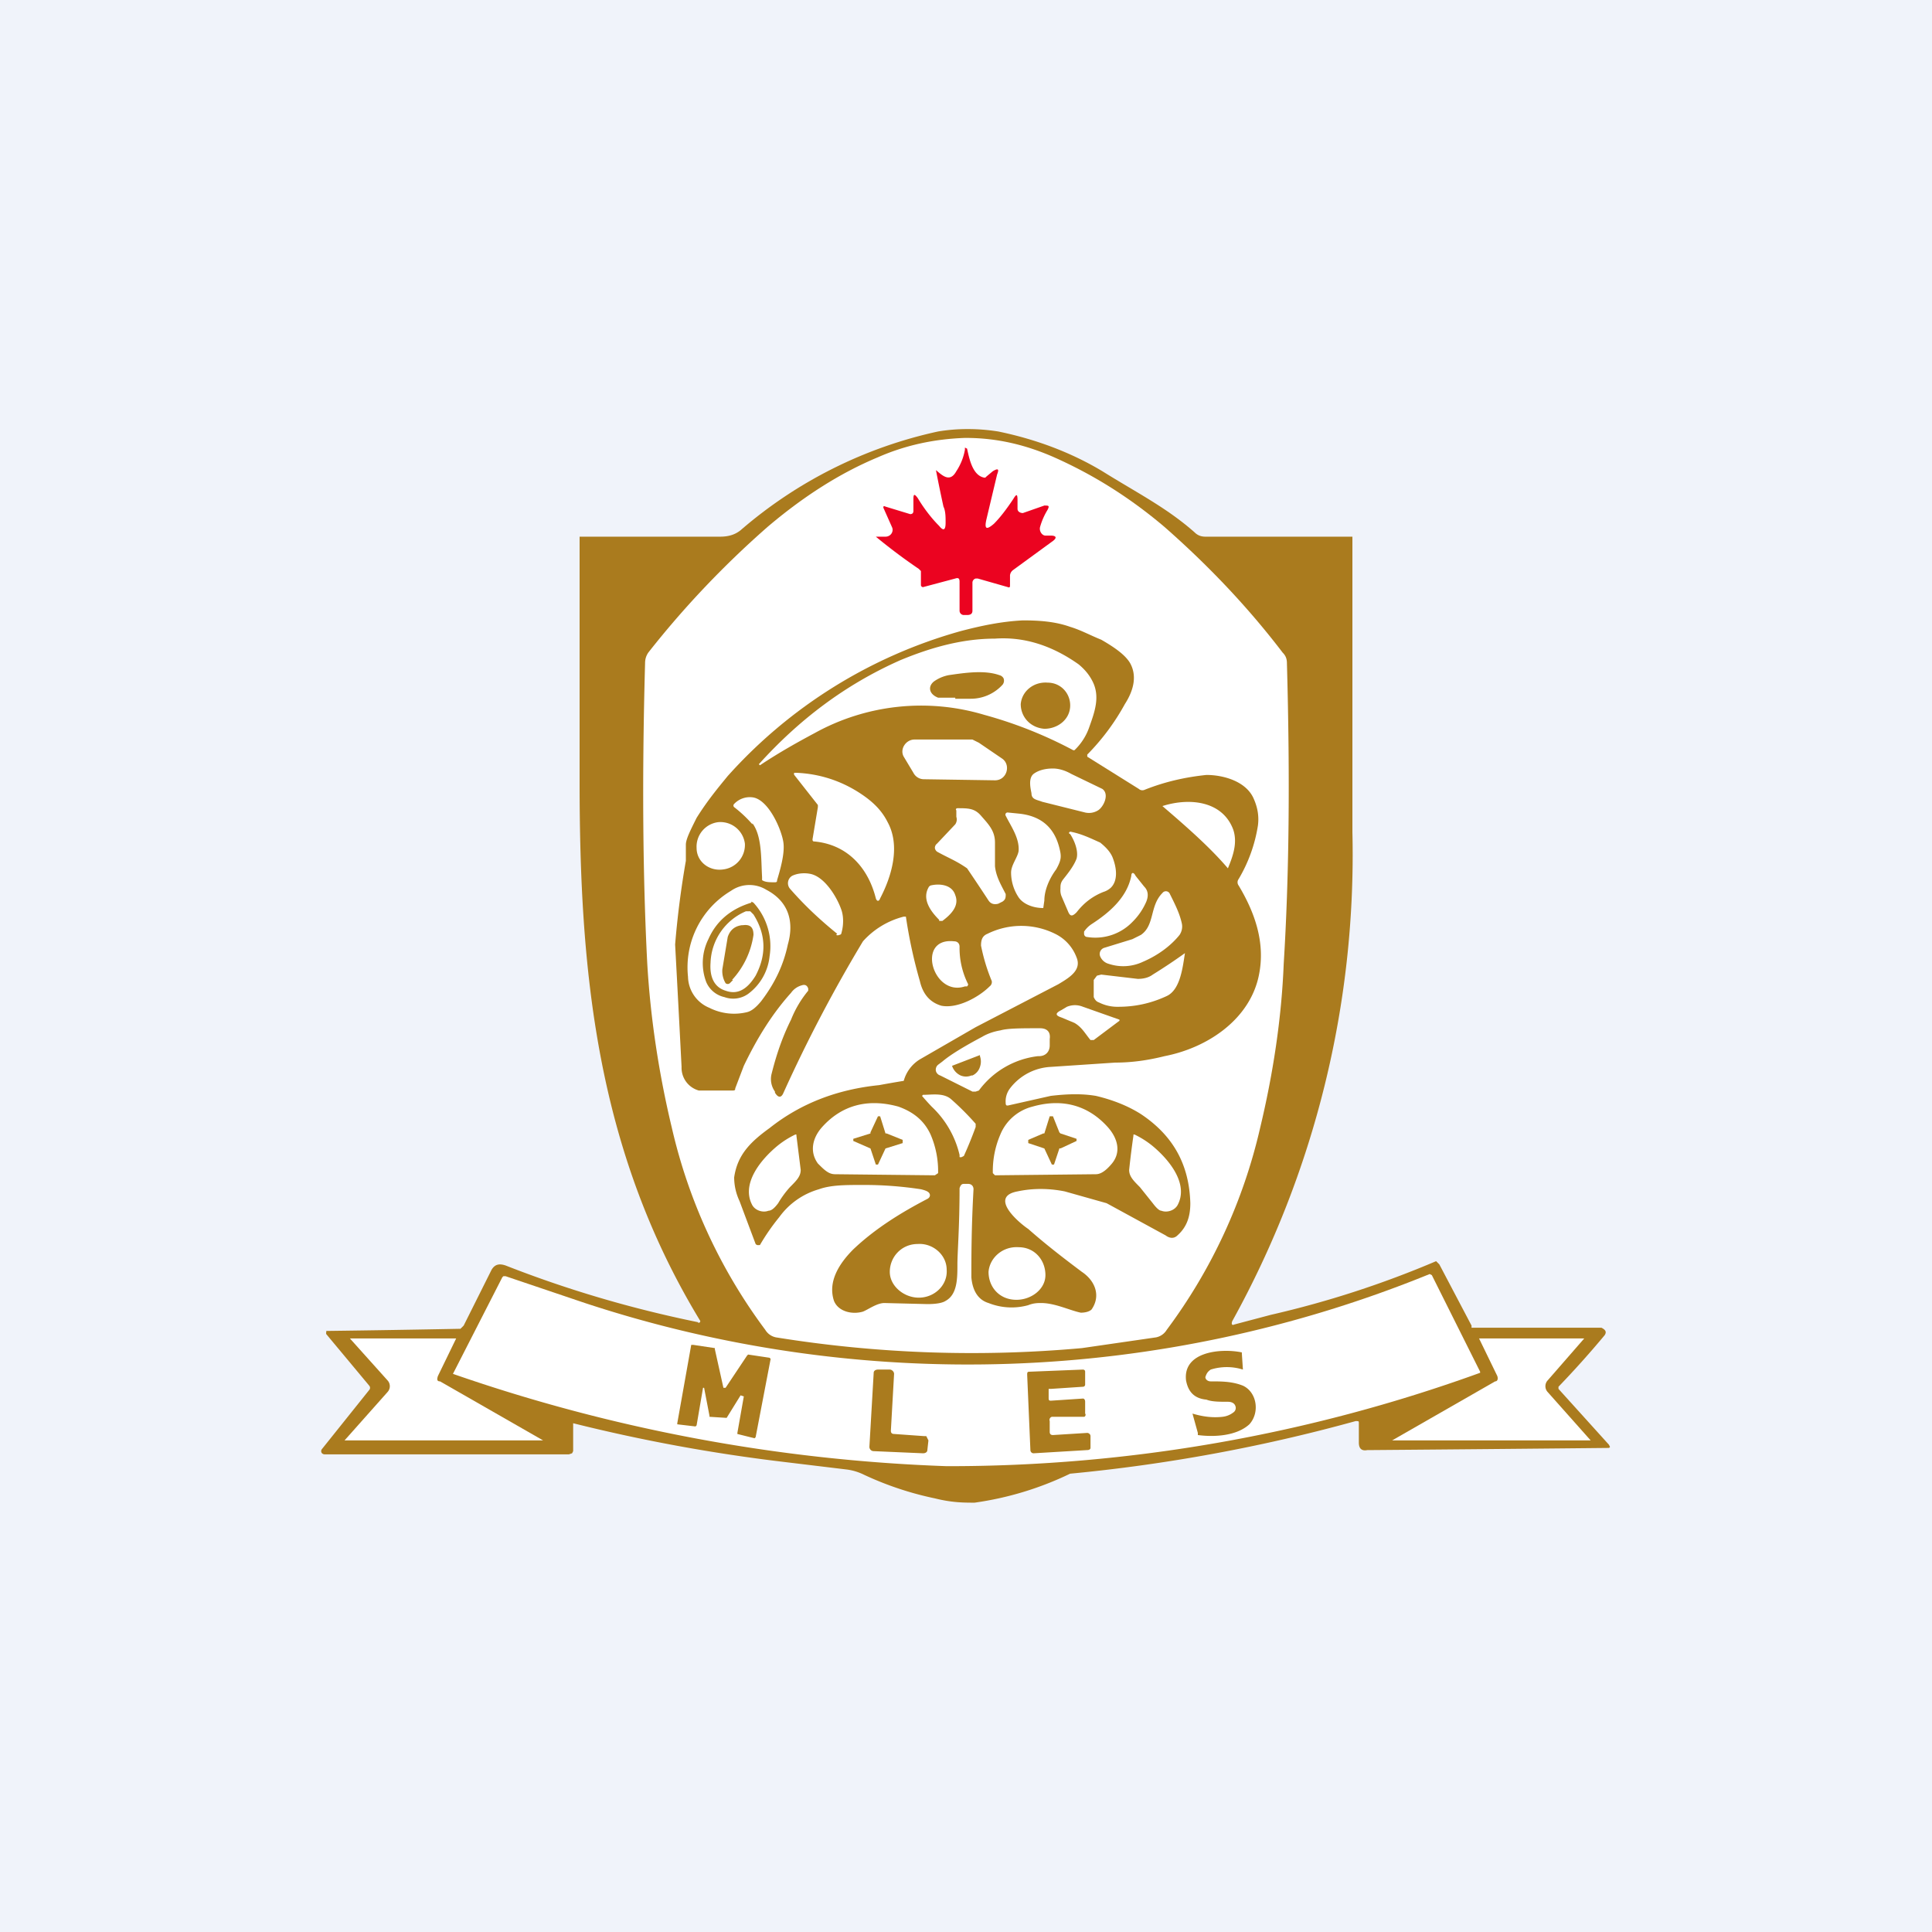
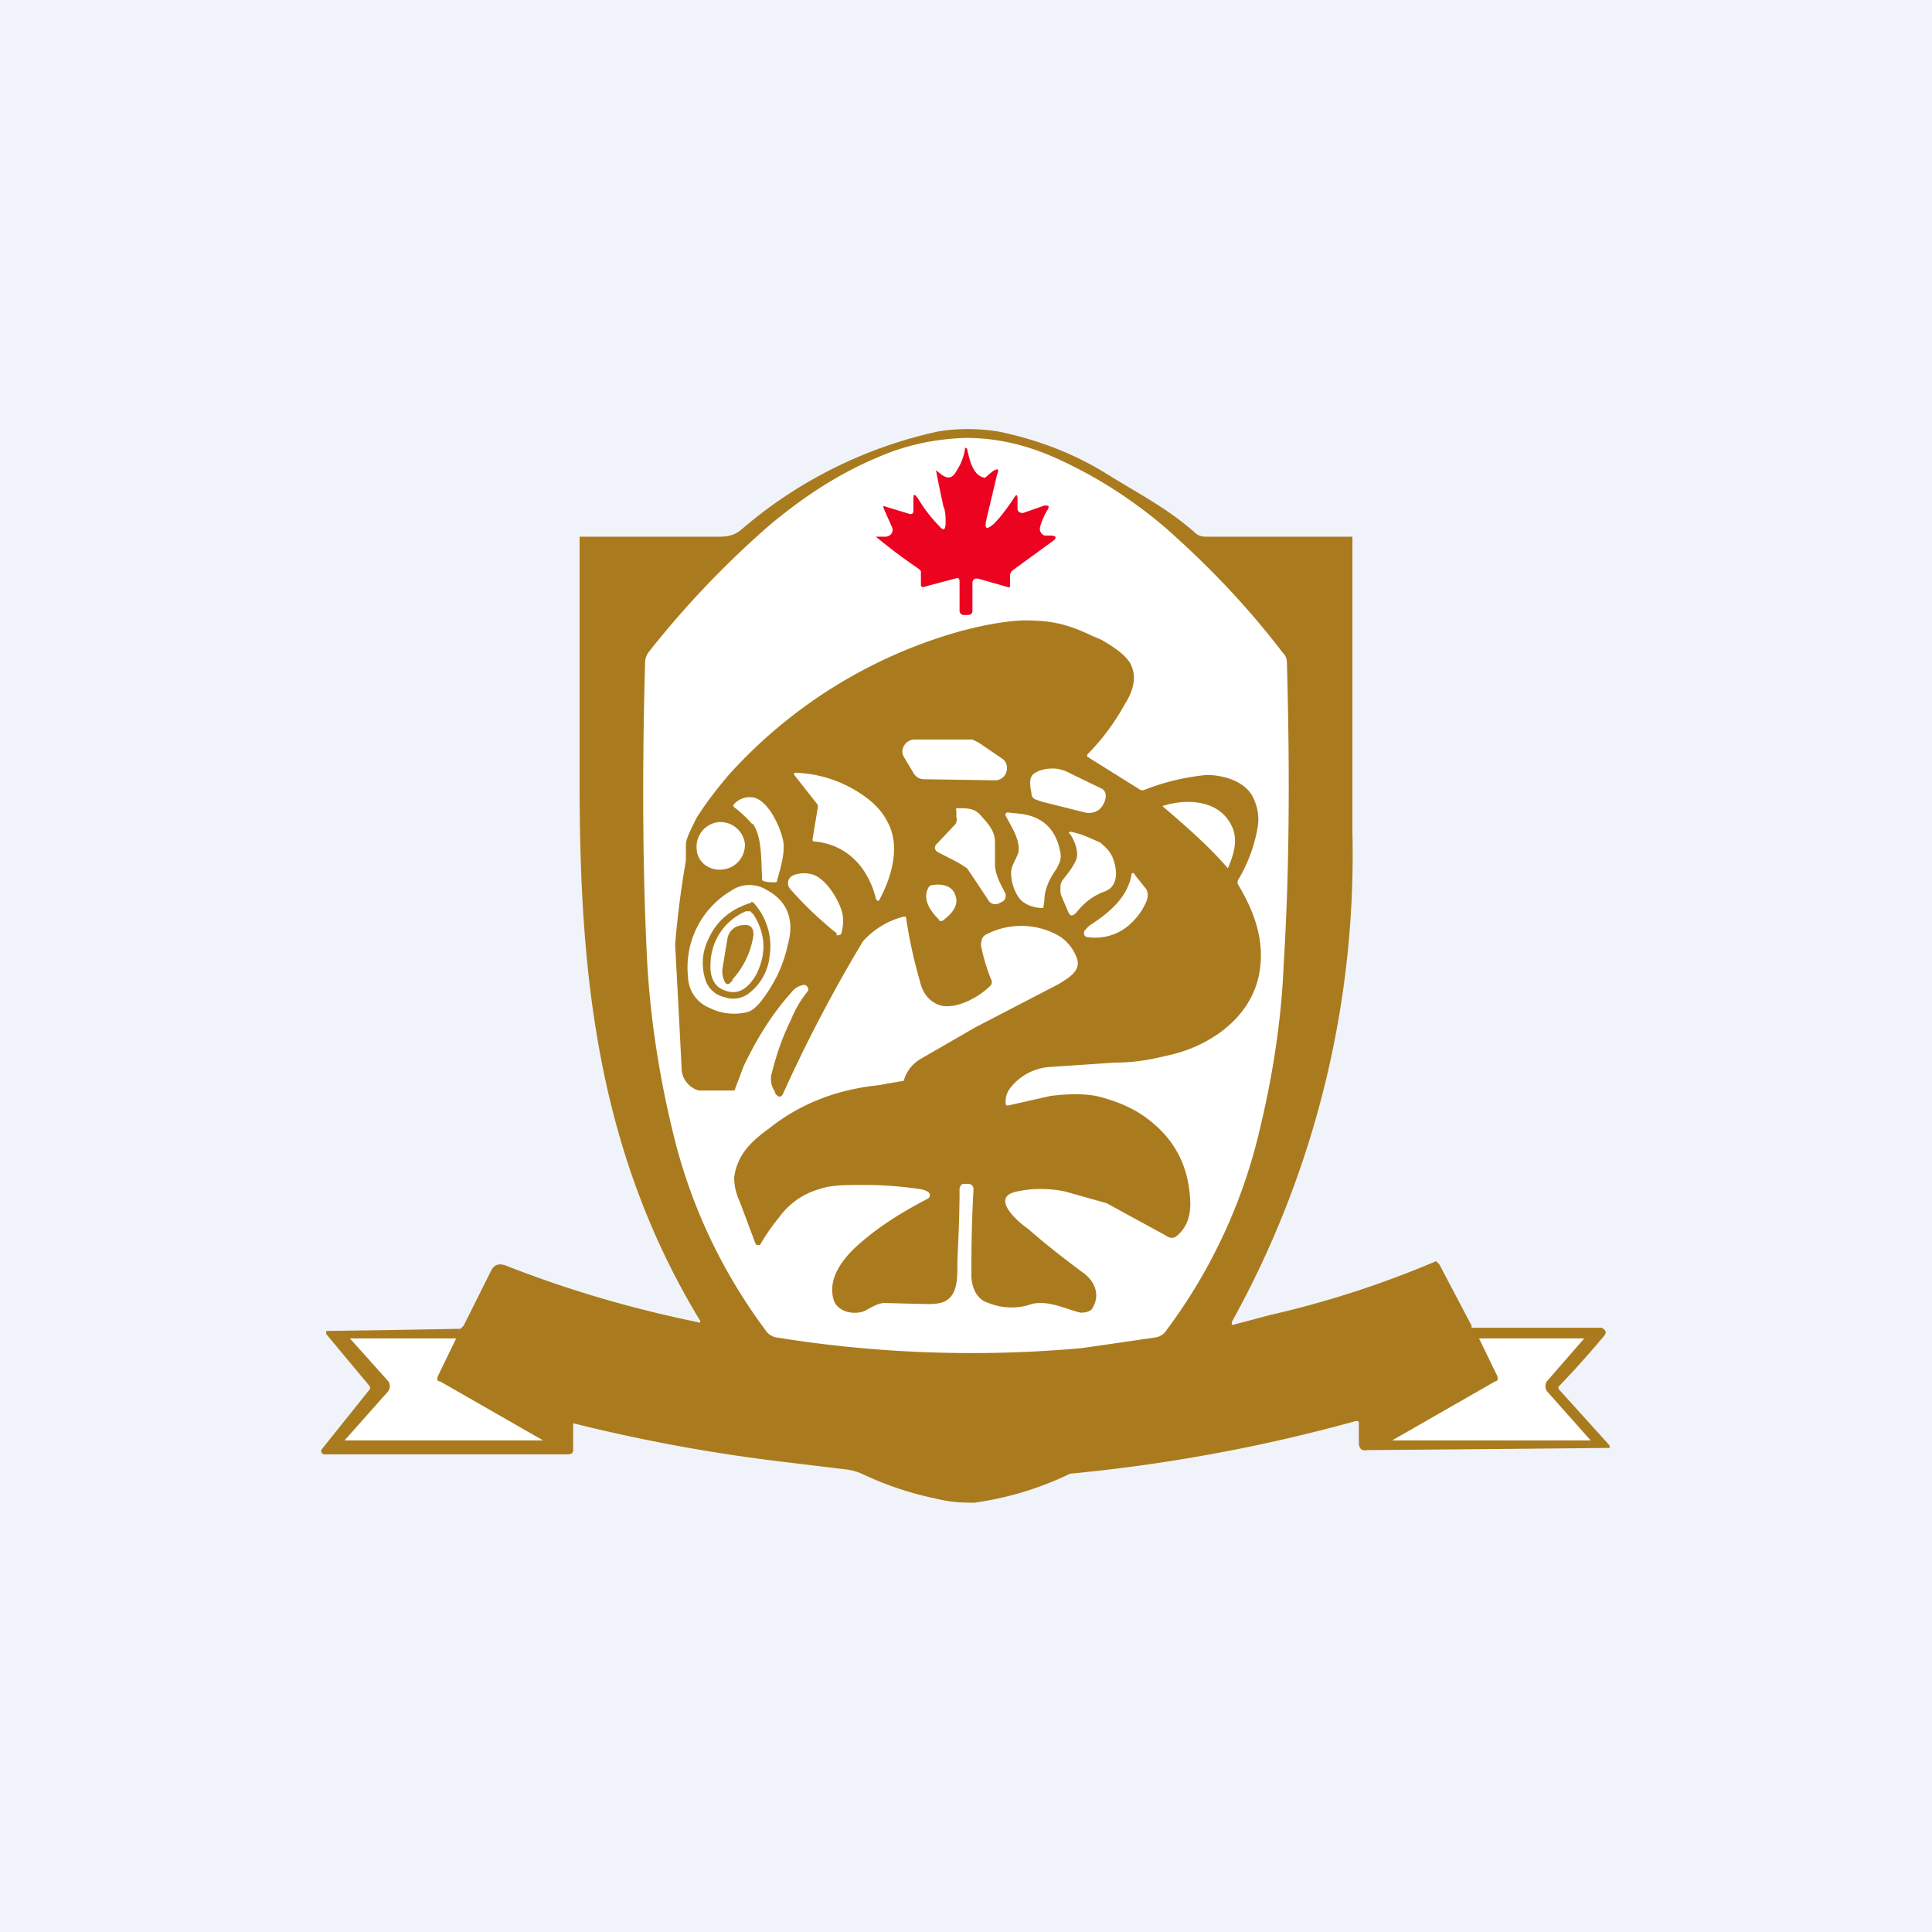
<svg xmlns="http://www.w3.org/2000/svg" width="18" height="18" viewBox="0 0 18 18">
  <path fill="#F0F3FA" d="M0 0h18v18H0z" />
  <path d="M6.5 12.32a.01.01 0 0 0 .02-.02C5.55 10.7 5.4 9.03 5.4 7.28V5h1.31c.08 0 .14-.02.19-.06a4.16 4.16 0 0 1 1.84-.92c.18-.03.37-.03.56 0 .34.07.67.19.97.37.32.2.6.34.86.57.02.02.05.04.1.04h1.37v2.75a8.98 8.98 0 0 1-1.12 4.56c-.01.03 0 .04.02.03l.34-.09a9.13 9.13 0 0 0 1.54-.5l.03.03.3.57v.02h1.21c.04.02.05.04.03.07a9.08 9.08 0 0 1-.43.48v.02l.47.52.01.02a.02.02 0 0 1-.01.01 1024.18 1024.18 0 0 1-2.21.02h-.04c-.05.01-.08-.01-.08-.07v-.18c0-.02 0-.02-.03-.02a15.47 15.47 0 0 1-2.66.49 3 3 0 0 1-.89.27c-.1 0-.21 0-.37-.04a3 3 0 0 1-.66-.22.51.51 0 0 0-.17-.05l-.58-.07a15.72 15.72 0 0 1-1.96-.36v.26l-.01.02-.03.01H3.03a.04.04 0 0 1-.03-.01.03.03 0 0 1 0-.04l.44-.55a.03.03 0 0 0 0-.04l-.4-.48a.03.03 0 0 1 0-.02v-.01h.01a183.31 183.31 0 0 0 1.24-.02l.03-.03.26-.52c.03-.05.07-.06.13-.04.56.22 1.16.4 1.8.53Z" fill="#AA7B1E" />
  <path d="M9 4.08c.3 0 .57.07.82.18.36.16.7.37 1.03.65.41.36.78.75 1.1 1.17.03.03.04.06.04.1.03 1.08.02 2-.03 2.8-.02.51-.1 1.03-.22 1.53a5.02 5.02 0 0 1-.87 1.88.15.15 0 0 1-.1.07l-.69.1a11.43 11.43 0 0 1-2.85-.1.15.15 0 0 1-.1-.07 5.03 5.03 0 0 1-.87-1.88c-.12-.5-.2-1.02-.23-1.54-.04-.78-.05-1.71-.02-2.79 0-.04.01-.07.03-.1.33-.42.7-.81 1.11-1.17.33-.28.67-.5 1.03-.65.25-.11.52-.17.81-.18H9Z" fill="#fff" />
-   <path d="M5.45 12.14a11.4 11.4 0 0 0 7.87-.27l.02.01.45.9v.01a14.53 14.53 0 0 1-4.97.87 15.67 15.67 0 0 1-4.6-.86l.46-.9.01-.01h.02l.74.25Z" fill="#fff" />
  <path d="M13.93 12.87c.02 0 .03-.02.02-.05l-.17-.35h.98l-.34.39a.08.08 0 0 0 0 .11l.4.45h-1.85l.96-.55ZM4.1 12.87c-.03 0-.03-.02-.02-.05l.17-.35h-.99l.35.39a.08.08 0 0 1 0 .11l-.4.45h1.85l-.96-.55Z" fill="#fff" />
  <path d="M8.81 4.86c0-.04 0-.1-.02-.14a14.13 14.13 0 0 1-.07-.34c.06.05.13.12.19.01a.53.53 0 0 0 .08-.2v-.02l.02.01c.02.09.05.25.16.27h.01l.01-.01.06-.05c.05-.03.06-.02.04.03a390.5 390.5 0 0 0-.1.42c-.02.09 0 .1.07.04.06-.06.12-.14.18-.23.03-.05.04-.05.04.01v.08c0 .03.03.04.05.04l.2-.07c.04 0 .05 0 .03.04a.63.63 0 0 0-.07.16c-.01.04.02.08.05.08h.05c.05 0 .06.02.02.05l-.37.27a.07.07 0 0 0-.03.05v.1s0 .02-.02.01l-.28-.08h-.02a.04.04 0 0 0-.03.04v.26c0 .03-.02.04-.05.04h-.03a.04.04 0 0 1-.04-.04v-.27c0-.03-.01-.04-.04-.03l-.3.08a.02.02 0 0 1-.02-.02v-.13l-.02-.02a5.25 5.25 0 0 1-.4-.3L8.18 5h.07c.05 0 .08-.05.06-.09l-.08-.18c0-.01 0-.02.02-.01l.23.07c.02 0 .03-.01.03-.03v-.11c0-.05.01-.05.04-.01.06.1.13.19.2.26.04.05.06.04.06-.03Z" fill="#EB0320" />
  <path d="M8.66 11.12c-.01-.02-.04-.03-.08-.04a3.5 3.5 0 0 0-.55-.04c-.15 0-.29 0-.4.04a.69.69 0 0 0-.37.26 1.98 1.98 0 0 0-.18.26h-.01a.03.03 0 0 1-.03-.01 214 214 0 0 1-.15-.4.52.52 0 0 1-.05-.22c.03-.21.15-.33.33-.46.29-.23.63-.36 1.02-.4a11.72 11.72 0 0 1 .23-.04.34.34 0 0 1 .15-.2l.52-.3.77-.4c.1-.06.22-.13.17-.25a.4.4 0 0 0-.2-.22.71.71 0 0 0-.63 0c-.05.02-.06.06-.06.11.02.1.05.21.1.33a.05.05 0 0 1-.02.05c-.1.1-.3.21-.45.18-.1-.03-.17-.1-.2-.23a4.55 4.55 0 0 1-.13-.6h-.02a.76.76 0 0 0-.38.23 13.66 13.66 0 0 0-.74 1.41c-.02.05-.05.05-.08 0v-.01a.2.2 0 0 1-.03-.17c.05-.2.11-.36.18-.5a1 1 0 0 1 .16-.27v-.02c-.01-.03-.03-.04-.06-.03a.18.18 0 0 0-.1.07c-.18.2-.32.43-.44.68l-.08.21c0 .01 0 .02-.02.02h-.32a.22.22 0 0 1-.16-.22 352.91 352.91 0 0 0-.06-1.14 8.7 8.7 0 0 1 .1-.78v-.15c0-.05.04-.13.1-.25.1-.16.2-.28.29-.39a4.56 4.56 0 0 1 2.17-1.35c.19-.05.38-.09.58-.1.15 0 .3.01.44.06.1.03.19.08.29.12.14.08.23.15.27.22.06.11.04.24-.05.38a2.12 2.12 0 0 1-.35.47.02.02 0 0 0 0 .01v.01l.48.3a.05.05 0 0 0 .05.01c.2-.08.39-.12.58-.14.16 0 .37.06.44.22.04.09.05.17.04.25a1.4 1.4 0 0 1-.18.5.05.05 0 0 0 0 .06c.15.25.25.53.19.83-.08.41-.47.68-.88.76-.16.04-.31.06-.46.06l-.6.04a.51.51 0 0 0-.38.2.2.2 0 0 0-.04.14.02.02 0 0 0 .01.02h.01l.4-.09c.17-.02.3-.02.42 0 .17.04.31.1.42.17.3.2.45.47.46.83 0 .12-.03.22-.12.3-.03.03-.07.03-.11 0l-.55-.3-.39-.11c-.15-.03-.3-.03-.44 0-.27.05.01.29.1.35.17.15.34.28.5.4.12.08.18.22.09.35-.02.02-.06.03-.1.03-.1-.02-.24-.09-.37-.09-.03 0-.07 0-.12.02a.58.58 0 0 1-.37-.02c-.1-.03-.15-.12-.16-.24 0-.19 0-.46.02-.82 0-.03-.02-.05-.05-.05h-.04c-.02 0-.03.01-.04.04 0 .36-.02.6-.02.71 0 .13 0 .28-.11.34-.03.02-.09.03-.17.03l-.4-.01c-.07 0-.15.06-.2.08-.1.03-.23 0-.27-.1-.06-.18.05-.35.18-.48.2-.19.44-.34.69-.47.02-.01.03-.03.02-.05ZM6.55 12.93l-.06.35-.01.01-.17-.02v-.01l.13-.73h.02l.2.03v.01l.08.36h.02l.2-.3.01-.01.2.03.01.01-.14.73-.01.01-.16-.04v-.01l.06-.34L6.9 13l-.13.21-.16-.01v-.01l-.05-.26h-.02ZM11.23 12.83c0 .02.02.04.05.04.1 0 .2 0 .3.04.13.06.16.25.06.36-.12.11-.33.12-.48.1v-.02l-.05-.18c.1.03.19.04.28.03a.2.2 0 0 0 .1-.04.05.05 0 0 0 .02-.06c-.01-.03-.04-.04-.07-.04-.08 0-.15 0-.2-.02-.11-.01-.17-.07-.19-.18-.03-.27.33-.3.52-.26v.01l.01.15a.5.5 0 0 0-.3 0c-.03.02-.04.04-.05.07ZM8.6 13.54l-.46-.02a.04.04 0 0 1-.04-.04l.04-.69c0-.02.02-.03.04-.03h.11c.02 0 .04.02.04.04l-.03.53c0 .02.01.03.03.03l.28.02h.02l.02.04-.01.09c0 .02-.02.03-.04.03ZM10.16 13.38v.11c0 .01-.01.02-.03.02l-.5.03a.03.03 0 0 1-.03-.03l-.03-.7c0-.02 0-.03.02-.03l.5-.02s.02 0 .02.02v.12a.02.02 0 0 1-.02.02l-.3.02h-.02v.08c0 .02 0 .03.02.03l.3-.02c.01 0 .02.01.02.03v.11c.01.01 0 .03-.01.03h-.3a.03.03 0 0 0-.02.04v.1c0 .02.01.03.03.03l.32-.02c.01 0 .03.01.03.03Z" fill="#AA7B1E" />
-   <path d="M7.07 7.12c.37-.41.8-.74 1.32-.97.29-.12.58-.2.88-.2.28-.02.54.07.78.24.06.05.1.1.13.16.07.14.02.28-.03.42a.54.54 0 0 1-.14.22H10a4.01 4.01 0 0 0-.83-.33 2.05 2.05 0 0 0-1.58.17c-.15.08-.33.18-.51.3Z" fill="#fff" />
  <path d="m9.27 7.27-.66-.01a.11.11 0 0 1-.1-.06l-.09-.15c-.04-.07.02-.16.1-.16h.54l.06.03.22.15c.08.06.04.2-.07.2ZM10.23 7.55a.16.16 0 0 1-.12.02l-.4-.1c-.05-.02-.1-.02-.1-.08-.01-.05-.03-.14.02-.18.04-.03.1-.05.18-.05.04 0 .1.01.17.05l.29.14c.07.05.01.17-.04.2ZM7.62 7.52V7.5l-.22-.28a.02.02 0 0 1 0-.02h.02c.24.01.46.09.65.23.08.06.15.13.2.23.12.22.04.5-.07.71-.01.03-.03.03-.04 0-.07-.28-.26-.5-.57-.53-.01 0-.02 0-.02-.02l.05-.3ZM7.01 7.68a1.18 1.18 0 0 0-.17-.16.02.02 0 0 1 0-.03.2.2 0 0 1 .18-.06c.15.03.27.32.28.43.01.1-.03.24-.06.34 0 .01 0 .02-.02.02-.05 0-.09 0-.12-.02v-.03c-.01-.17 0-.38-.09-.5ZM10.83 7.51c.25-.08.56-.05.66.22.04.12 0 .24-.05.36-.17-.2-.4-.4-.61-.58ZM8.91 7.6v-.05c-.01-.01 0-.02.01-.02.1 0 .16 0 .22.07.07.08.13.14.13.25v.22c.01.1.06.18.1.26 0 .03 0 .05-.03.07l-.04.02c-.04.01-.07 0-.09-.03a20.77 20.77 0 0 0-.2-.3c-.1-.07-.18-.1-.27-.15a.05.05 0 0 1-.03-.04.05.05 0 0 1 .02-.04l.17-.18a.08.08 0 0 0 .01-.07ZM9.73 8.39a7 7 0 0 0-.01.07c-.1 0-.19-.04-.23-.1a.42.42 0 0 1-.07-.23c0-.07.06-.14.07-.2.01-.12-.07-.23-.12-.33a.02.02 0 0 1 .02-.03l.1.01c.2.02.33.12.38.32.02.08.02.11-.03.2-.06.08-.11.19-.11.29ZM6.74 8.1a.23.23 0 0 0 .2-.24.23.23 0 0 0-.25-.2.23.23 0 0 0-.2.24c0 .13.12.22.25.2ZM10.03 8c.02-.07-.02-.17-.06-.23a.01.01 0 0 1 0-.02.01.01 0 0 1 .01 0c.1.02.18.06.27.1.05.04.1.09.12.15.03.08.05.2-.02.27a.18.18 0 0 1-.07.04c-.1.04-.18.1-.25.19-.04.04-.06.04-.08-.01l-.06-.14a.15.15 0 0 1-.01-.07c0-.03 0-.05.02-.08.03-.04.1-.12.13-.2ZM10.1 8.68a.25.25 0 0 1 .07-.07c.17-.11.33-.25.37-.45 0-.03.02-.04.04 0l.08.1c.04.04.04.09.02.14a.6.6 0 0 1-.13.19.48.48 0 0 1-.42.14.03.03 0 0 1-.03-.03v-.02ZM7.8 8.7c-.16-.13-.3-.26-.44-.42a.08.08 0 0 1 .02-.12c.04-.02.1-.03.16-.02.14.02.26.22.3.34.02.06.02.14 0 .21a.02.02 0 0 1-.02.02.03.03 0 0 1-.03 0ZM7.09 9.33c-.05.06-.09.09-.13.1a.51.51 0 0 1-.35-.04.32.32 0 0 1-.2-.29.83.83 0 0 1 .4-.8.3.3 0 0 1 .33-.01c.21.11.26.3.2.51-.04.19-.12.36-.25.53ZM8.75 8.57c-.08-.08-.16-.19-.1-.3a.04.04 0 0 1 .02-.02c.08-.02.2-.01.23.09.04.1-.04.18-.12.24h-.03Z" fill="#fff" />
-   <path d="M10.63 8.71c.13-.09.08-.27.2-.39a.04.04 0 0 1 .07.01c.05.1.09.18.11.27.01.04 0 .08-.02.11-.08.1-.2.19-.34.25a.43.43 0 0 1-.32.02.12.12 0 0 1-.08-.07.06.06 0 0 1 .04-.08l.26-.08.08-.04ZM8.94 8.82a.75.75 0 0 0 .08.35.03.03 0 0 1-.01.02h-.02c-.3.1-.46-.46-.1-.42.03 0 .05.02.05.05ZM10.6 9.12c.05 0 .1-.01.14-.04a5.29 5.29 0 0 0 .3-.2c-.02.12-.04.34-.17.4-.15.07-.3.1-.45.1a.38.38 0 0 1-.18-.04c-.03-.01-.04-.03-.05-.05v-.16l.03-.04.04-.01.34.04ZM10.01 9.53l-.12-.05c-.06-.02-.06-.04 0-.07l.05-.03c.05-.02.1-.02.15 0l.34.12v.01l-.24.18h-.03c-.05-.06-.08-.12-.15-.16ZM9.67 9.84a.8.8 0 0 0-.55.32l-.03.01h-.03l-.3-.15a.06.06 0 0 1-.04-.04.06.06 0 0 1 .02-.06l.04-.03c.07-.06.2-.14.37-.23.05-.03.11-.05.17-.06.07-.02.19-.02.37-.02.06 0 .1.03.09.1v.06c0 .06-.04.1-.1.1ZM8.68 10.31a2.38 2.38 0 0 1-.09-.1l.01-.01h.01c.07 0 .18-.02.25.04a2.53 2.53 0 0 1 .23.23v.03a3.8 3.8 0 0 1-.11.27l-.02.01a.03.03 0 0 1-.02 0v-.02a.9.9 0 0 0-.26-.45ZM8.7 10.95l-.92-.01c-.06 0-.1-.04-.16-.1-.08-.11-.05-.24.04-.34.18-.2.42-.27.71-.19.14.05.24.13.3.26a.86.86 0 0 1 .07.36l-.03.02ZM7.25 10.67a.84.84 0 0 1 .16-.1h.01v.01l.04.32c0 .06-.04.1-.1.16a.91.91 0 0 0-.11.15c-.03.04-.06.07-.09.07-.05.02-.12 0-.15-.05-.11-.2.08-.43.24-.56ZM9.27 10.95l.94-.01c.05 0 .1-.04.15-.1.09-.11.05-.24-.04-.34-.18-.2-.42-.27-.7-.19a.44.44 0 0 0-.3.26.86.86 0 0 0-.07.36l.02.02ZM10.73 10.67a.84.84 0 0 0-.16-.1h-.01v.01a8.2 8.2 0 0 0-.04.32c0 .06.04.1.1.16l.12.15c.03.04.06.07.08.07.05.02.12 0 .15-.05.11-.2-.08-.43-.24-.56ZM8.56 12.09c.15 0 .27-.12.26-.26 0-.14-.13-.25-.27-.24-.15 0-.26.12-.26.26 0 .13.13.24.27.24ZM9.47 12.11c.14 0 .27-.1.27-.23 0-.14-.1-.26-.25-.26-.15-.01-.27.1-.28.23 0 .14.1.26.26.26Z" fill="#fff" />
  <path d="M8.9 6.5h-.16c-.08-.03-.1-.1-.04-.15a.35.35 0 0 1 .14-.06c.14-.02.33-.05.47 0a.06.06 0 0 1 .04.03.06.06 0 0 1-.01.06.4.4 0 0 1-.3.13H8.9ZM9.73 6.79c.12 0 .23-.08.24-.2.01-.12-.08-.23-.21-.23-.13-.01-.24.08-.25.2 0 .12.09.22.22.23ZM8.26 10.56l.15.06v.03l-.16.05-.07.15h-.02l-.05-.15-.16-.07v-.02l.16-.05v-.01l.07-.15h.02l.05.16ZM7 8.4l.02.01a.6.6 0 0 1 .15.5.5.5 0 0 1-.2.35.24.24 0 0 1-.22.03.24.24 0 0 1-.17-.14.5.5 0 0 1 .02-.4c.07-.16.2-.28.4-.34ZM9.13 9.84a.15.15 0 0 1 0 .1.13.13 0 0 1-.07.08h-.01a.13.13 0 0 1-.1 0 .15.15 0 0 1-.08-.09l.26-.1ZM9.72 10.56l-.14.06v.03l.15.05.07.15h.02l.05-.15a.01.01 0 0 1 .01 0l.15-.07v-.02l-.15-.05-.01-.01-.06-.15h-.03l-.05.16Z" fill="#AA7B1E" />
  <path d="m6.99 8.49.03.03c.12.19.12.38.02.57-.08.13-.17.18-.28.14-.1-.03-.15-.12-.14-.26a.54.54 0 0 1 .33-.48h.04Z" fill="#fff" />
  <path d="m6.83 9.13-.03.03a.03.03 0 0 1-.04 0 .22.22 0 0 1-.03-.13l.05-.3c.02-.06.06-.1.13-.11h.01c.07-.01.1.02.1.09a.78.78 0 0 1-.2.42Z" fill="#AA7B1E" />
</svg>